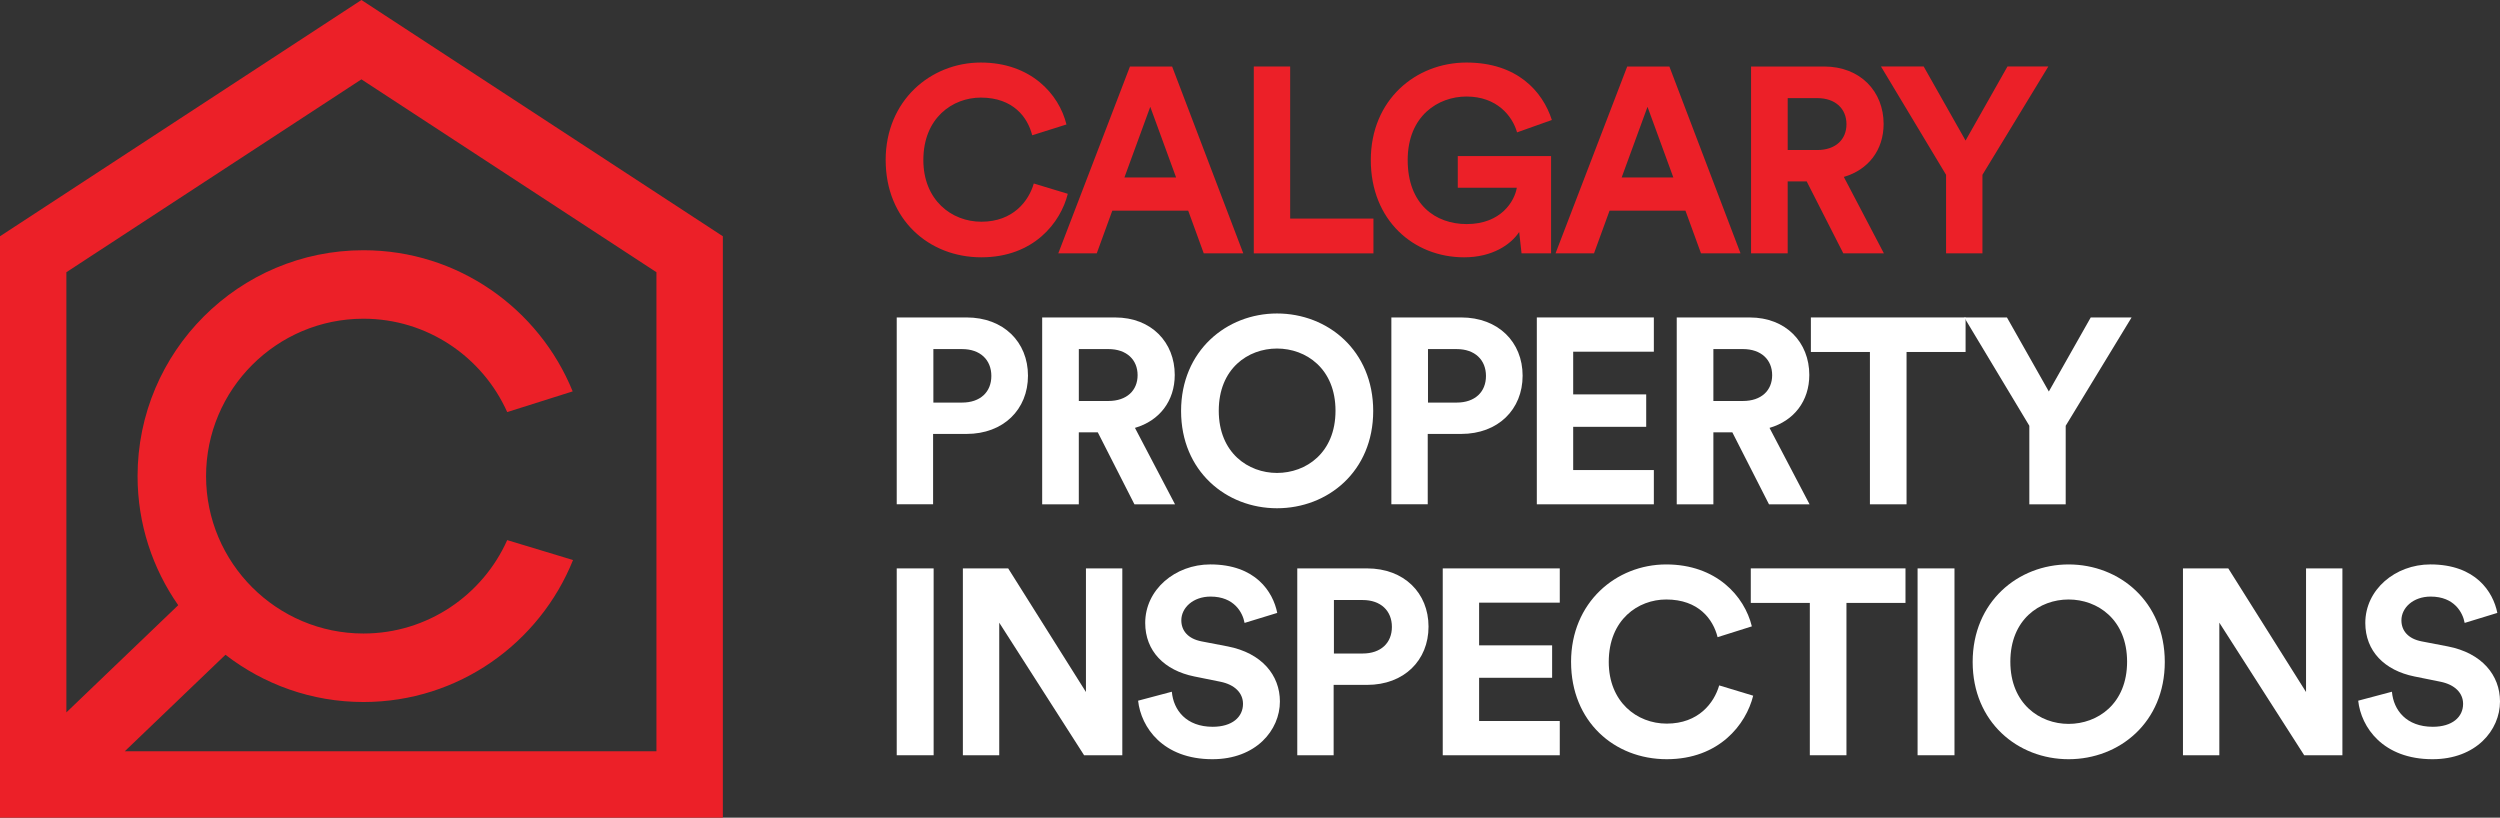
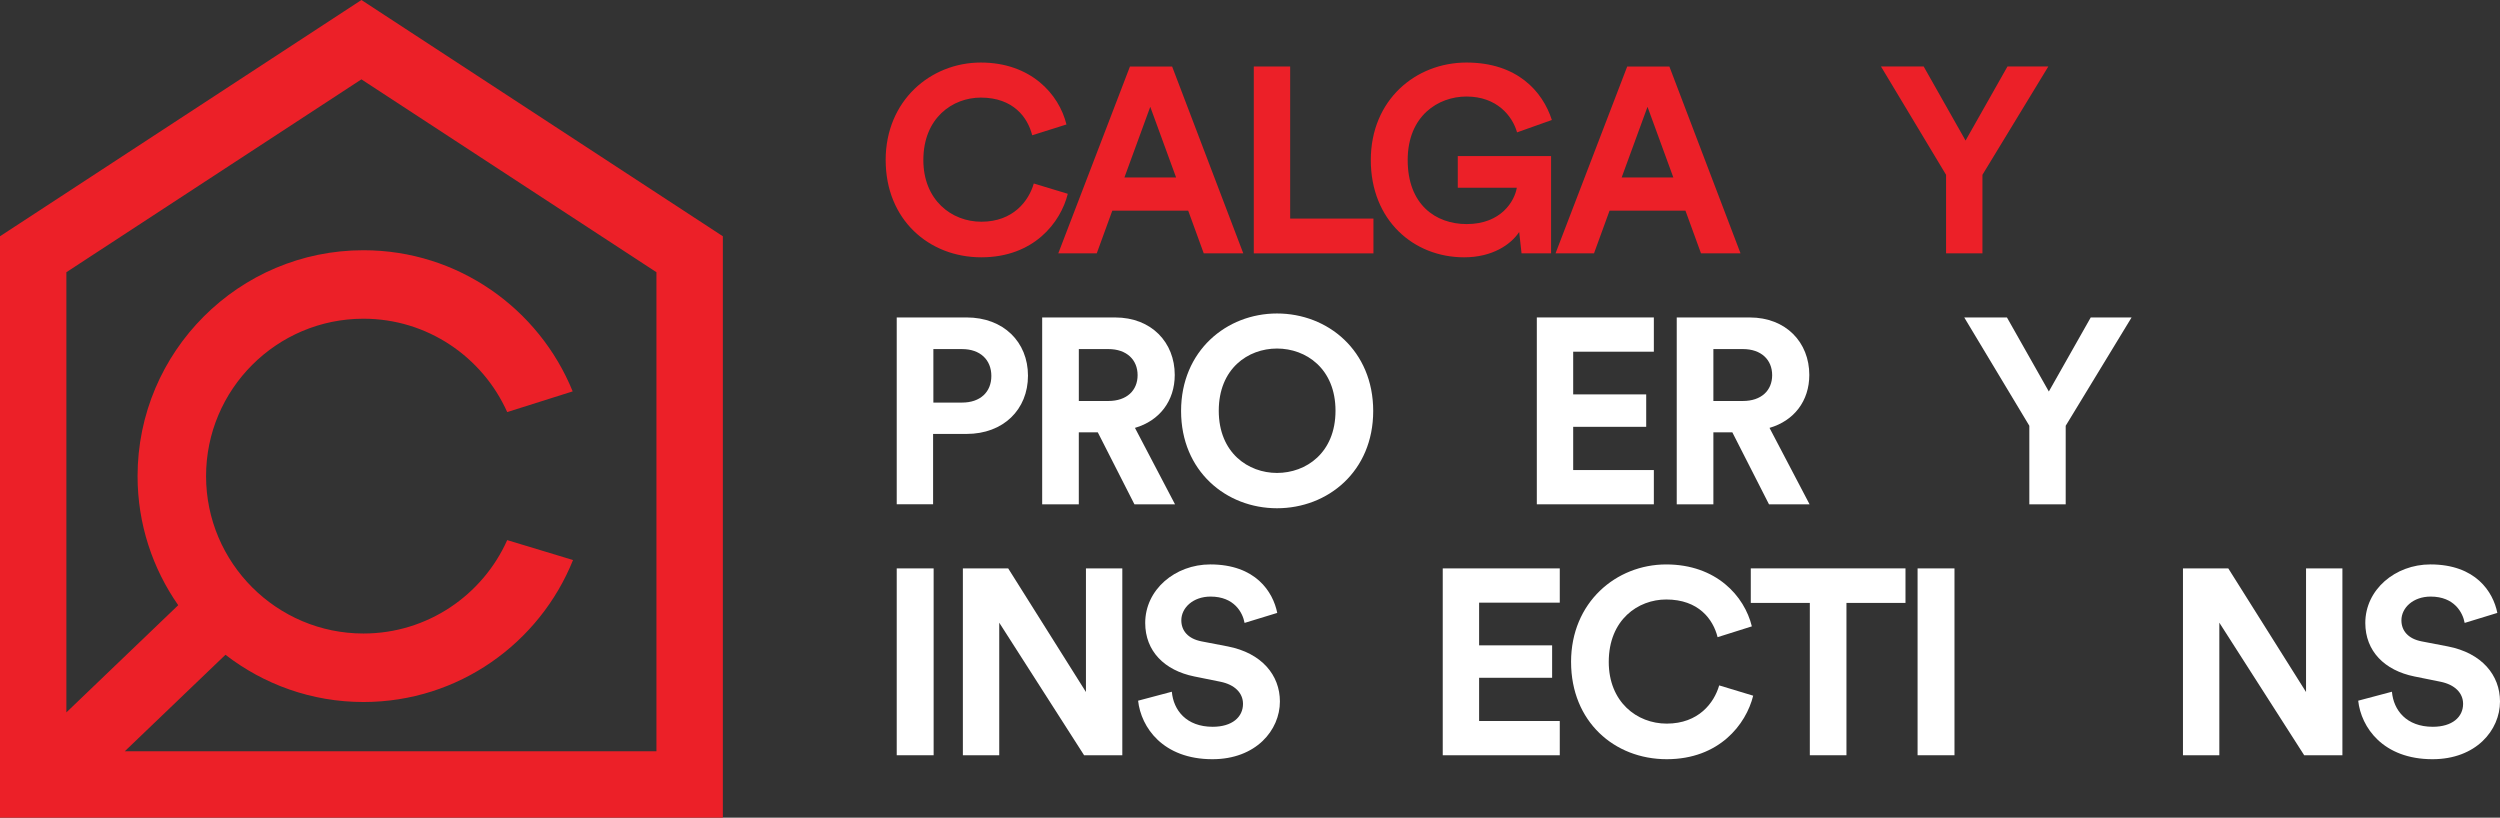
<svg xmlns="http://www.w3.org/2000/svg" id="Layer_2" data-name="Layer 2" viewBox="0 0 1540.52 503.85">
  <rect x="0" y="0" width="1540.52" height="503.85" fill="#333333" stroke="none" />
  <defs>
    <style>
      .cls-1 {
        fill: #fff;
      }

      .cls-2 {
        fill: #ec2028;
      }
    </style>
  </defs>
  <g id="Layer_1-2" data-name="Layer 1">
    <g>
      <path class="cls-2" d="M545.75,98.63c0-36.71,27.77-60.09,58.63-60.09s48.23,19.49,52.78,38.16l-21.11,6.66c-2.76-11.04-11.69-23.22-31.67-23.22-17.22,0-35.4,12.34-35.4,38.49,0,24.52,17.22,38,35.73,38,19.65,0,29.23-12.83,32.32-23.55l20.95,6.34c-4.38,17.7-20.95,39.14-53.27,39.14s-58.95-23.22-58.95-59.93h-.01Z" />
      <path class="cls-2" d="M732.18,129.81h-46.77l-9.58,26.31h-23.71l44.17-115.14h25.98l43.85,115.14h-24.36l-9.58-26.31h0ZM692.88,109.34h31.83l-15.91-43.52-15.92,43.52h0Z" />
      <path class="cls-2" d="M772.6,156.12V40.98h22.41v93.71h51.32v21.44h-73.73Z" />
      <path class="cls-2" d="M937.59,156.12l-1.46-13.15c-5.2,7.8-16.57,15.59-33.94,15.59-31.02,0-57.49-22.74-57.49-59.93s27.77-60.09,58.95-60.09,46.93,17.7,52.62,35.4l-21.44,7.63c-2.92-10.23-12.51-22.09-31.18-22.09-17.38,0-36.22,11.86-36.22,39.14s17.05,39.46,36.38,39.46c21.27,0,29.56-14.29,30.86-22.41h-36.38v-19.49h57.49v59.93h-18.19Z" />
      <path class="cls-2" d="M1038.59,129.81h-46.77l-9.58,26.31h-23.71l44.17-115.14h25.98l43.85,115.14h-24.36l-9.58-26.31h0ZM999.29,109.34h31.83l-15.91-43.52-15.92,43.52h0Z" />
-       <path class="cls-2" d="M1113.28,111.78h-11.7v44.34h-22.57V40.98h44.99c22.41,0,36.7,15.43,36.7,35.4,0,16.08-9.42,28.26-24.52,32.64l24.69,47.1h-25.01l-22.57-44.34h-.01ZM1119.78,92.45c11.37,0,18.03-6.49,18.03-15.91s-6.66-16.08-18.03-16.08h-18.19v31.99h18.19Z" />
      <path class="cls-2" d="M1159.07,40.97h26.31l25.82,45.64,25.82-45.64h25.17l-40.6,66.75v48.4h-22.41v-48.4l-40.11-66.75Z" />
      <path class="cls-1" d="M574.98,267.39v43.36h-22.41v-115.14h43.04c22.74,0,37.84,15.1,37.84,35.89s-15.1,35.89-37.84,35.89h-20.63ZM592.85,248.07c11.21,0,18.03-6.5,18.03-16.4s-6.82-16.56-18.03-16.56h-17.7v32.97h17.7Z" />
      <path class="cls-1" d="M676.47,266.42h-11.7v44.34h-22.57v-115.14h44.99c22.41,0,36.7,15.43,36.7,35.4,0,16.08-9.42,28.26-24.52,32.64l24.69,47.1h-25.01l-22.57-44.34h0ZM682.97,247.09c11.37,0,18.03-6.49,18.03-15.91s-6.66-16.08-18.03-16.08h-18.19v31.99h18.19Z" />
      <path class="cls-1" d="M786.9,193.17c31.35,0,59.28,22.9,59.28,60.09s-27.93,59.93-59.28,59.93-59.11-22.9-59.11-59.93,27.93-60.09,59.11-60.09h0ZM786.9,291.43c17.86,0,36.05-12.35,36.05-38.33s-18.19-38.33-36.05-38.33-35.89,12.34-35.89,38.33,18.19,38.33,35.89,38.33Z" />
-       <path class="cls-1" d="M879.78,267.39v43.36h-22.41v-115.14h43.04c22.74,0,37.84,15.1,37.84,35.89s-15.1,35.89-37.84,35.89h-20.63ZM897.64,248.07c11.21,0,18.03-6.5,18.03-16.4s-6.82-16.56-18.03-16.56h-17.7v32.97h17.7Z" />
      <path class="cls-1" d="M947,310.75v-115.14h72.11v21.11h-49.7v26.31h44.99v19.98h-44.99v26.64h49.7v21.11h-72.11Z" />
      <path class="cls-1" d="M1067.49,266.42h-11.69v44.34h-22.58v-115.14h44.99c22.41,0,36.7,15.43,36.7,35.4,0,16.08-9.42,28.26-24.52,32.64l24.69,47.1h-25.01l-22.58-44.34ZM1073.99,247.09c11.37,0,18.03-6.49,18.03-15.91s-6.66-16.08-18.03-16.08h-18.19v31.99h18.19Z" />
-       <path class="cls-1" d="M1174.83,216.89v93.87h-22.57v-93.87h-36.38v-21.28h95.33v21.28h-36.38Z" />
      <path class="cls-1" d="M1210.38,195.61h26.31l25.82,45.64,25.82-45.64h25.17l-40.6,66.75v48.4h-22.41v-48.4l-40.11-66.75Z" />
      <path class="cls-1" d="M552.57,465.39v-115.14h22.74v115.14h-22.74Z" />
      <path class="cls-1" d="M668.03,465.39l-52.29-81.69v81.69h-22.41v-115.14h27.93l47.91,76.17v-76.17h22.41v115.14h-23.55Z" />
      <path class="cls-1" d="M766.92,383.86c-1.14-6.33-6.33-16.24-20.95-16.24-10.88,0-18.03,6.98-18.03,14.62,0,6.33,4.06,11.37,12.51,12.99l16.08,3.09c20.95,4.06,32.16,17.7,32.16,33.94,0,17.7-14.78,35.57-41.58,35.57-30.53,0-44.01-19.65-45.8-36.06l20.79-5.52c.98,11.37,8.93,21.6,25.17,21.6,12.02,0,18.68-6.01,18.68-14.13,0-6.65-5.03-11.85-13.97-13.64l-16.08-3.25c-18.35-3.73-30.21-15.59-30.21-32.97,0-20.46,18.35-36.06,40.11-36.06,27.93,0,38.65,16.89,41.25,29.88l-20.14,6.17h.01Z" />
-       <path class="cls-1" d="M821.8,422.03v43.36h-22.41v-115.14h43.04c22.74,0,37.84,15.1,37.84,35.89s-15.1,35.89-37.84,35.89h-20.63ZM839.67,402.7c11.21,0,18.03-6.5,18.03-16.4s-6.82-16.56-18.03-16.56h-17.7v32.97h17.7Z" />
      <path class="cls-1" d="M889.03,465.39v-115.14h72.11v21.11h-49.7v26.31h44.99v19.98h-44.99v26.64h49.7v21.11h-72.11Z" />
      <path class="cls-1" d="M968.1,407.9c0-36.71,27.77-60.09,58.63-60.09s48.23,19.49,52.78,38.16l-21.11,6.66c-2.76-11.04-11.69-23.22-31.67-23.22-17.22,0-35.4,12.34-35.4,38.49,0,24.52,17.22,38,35.73,38,19.65,0,29.23-12.83,32.32-23.55l20.95,6.34c-4.38,17.7-20.95,39.14-53.27,39.14s-58.95-23.22-58.95-59.93h0Z" />
      <path class="cls-1" d="M1137.8,371.52v93.87h-22.57v-93.87h-36.38v-21.28h95.33v21.28h-36.38Z" />
      <path class="cls-1" d="M1181.63,465.39v-115.14h22.74v115.14h-22.74Z" />
-       <path class="cls-1" d="M1274.68,347.81c31.34,0,59.28,22.9,59.28,60.09s-27.93,59.93-59.28,59.93-59.11-22.9-59.11-59.93,27.93-60.09,59.11-60.09ZM1274.68,446.07c17.86,0,36.05-12.35,36.05-38.33s-18.19-38.33-36.05-38.33-35.89,12.34-35.89,38.33,18.19,38.33,35.89,38.33Z" />
      <path class="cls-1" d="M1419.86,465.39l-52.29-81.69v81.69h-22.41v-115.14h27.93l47.91,76.17v-76.17h22.41v115.14h-23.55Z" />
-       <path class="cls-1" d="M1518.75,383.86c-1.14-6.33-6.33-16.24-20.95-16.24-10.88,0-18.03,6.98-18.03,14.62,0,6.33,4.06,11.37,12.51,12.99l16.08,3.09c20.95,4.06,32.16,17.7,32.16,33.94,0,17.7-14.78,35.57-41.58,35.57-30.53,0-44.01-19.65-45.8-36.06l20.79-5.52c.97,11.37,8.93,21.6,25.17,21.6,12.02,0,18.68-6.01,18.68-14.13,0-6.65-5.04-11.85-13.97-13.64l-16.08-3.25c-18.35-3.73-30.21-15.59-30.21-32.97,0-20.46,18.35-36.06,40.11-36.06,27.93,0,38.65,16.89,41.25,29.88l-20.14,6.17h0Z" />
+       <path class="cls-1" d="M1518.75,383.86c-1.14-6.33-6.33-16.24-20.95-16.24-10.88,0-18.03,6.98-18.03,14.62,0,6.33,4.06,11.37,12.51,12.99l16.08,3.09c20.95,4.06,32.16,17.7,32.16,33.94,0,17.7-14.78,35.57-41.58,35.57-30.53,0-44.01-19.65-45.8-36.06l20.79-5.52c.97,11.37,8.93,21.6,25.17,21.6,12.02,0,18.68-6.01,18.68-14.13,0-6.65-5.04-11.85-13.97-13.64l-16.08-3.25c-18.35-3.73-30.21-15.59-30.21-32.97,0-20.46,18.35-36.06,40.11-36.06,27.93,0,38.65,16.89,41.25,29.88l-20.14,6.17h0" />
    </g>
    <path class="cls-2" d="M222.71,0L0,145.59v358.26h445.43V145.59L222.72,0h0ZM404.51,462.93H76.9l62.03-59.46c23.54,18.22,53.03,29.11,85.04,29.11,58.48,0,108.56-36.28,129.14-87.49l-40.5-12.25h-.07c-15.15,33.86-49.14,57.53-88.57,57.53-53.48,0-96.99-43.51-96.99-96.99s43.51-96.99,96.99-96.99c39.43,0,73.42,23.66,88.57,57.53l40.35-12.75c-20.7-50.93-70.64-86.98-128.92-86.98-76.76,0-139.2,62.45-139.2,139.2,0,29.55,9.29,56.96,25.05,79.53l-68.92,66.06V167.74L222.7,48.9l181.8,118.84v295.21-.02Z" />
  </g>
</svg>